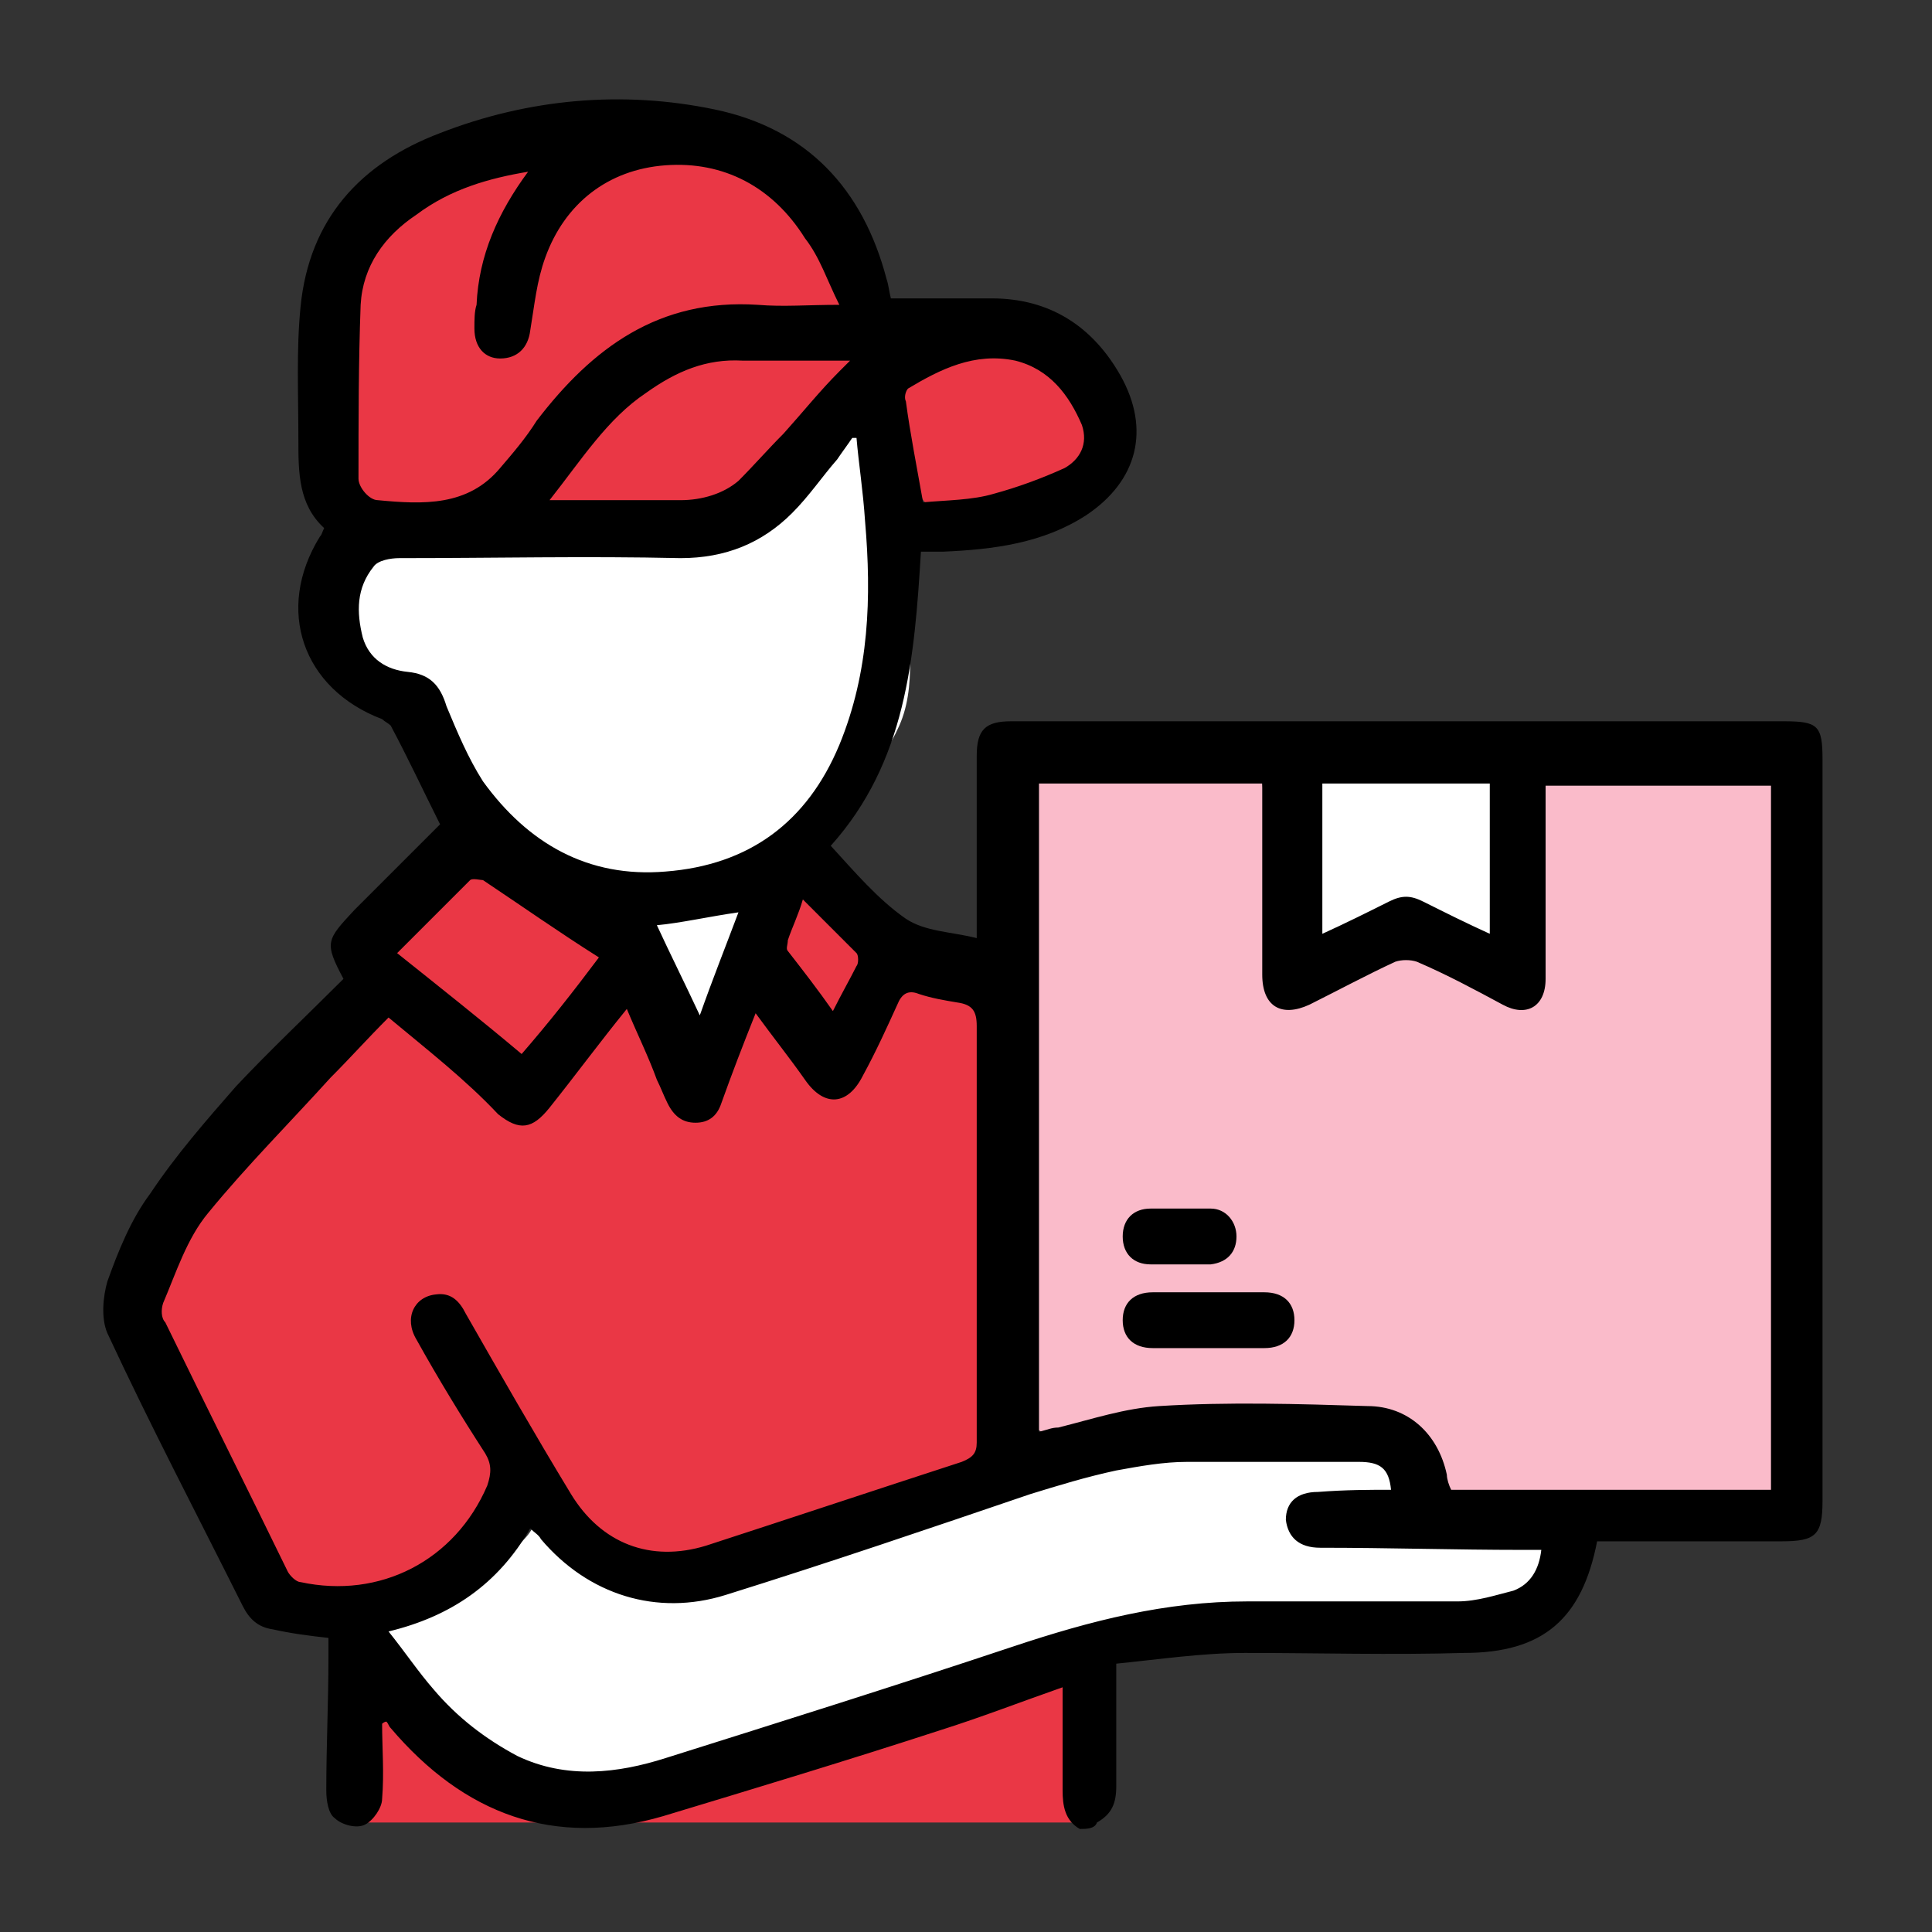
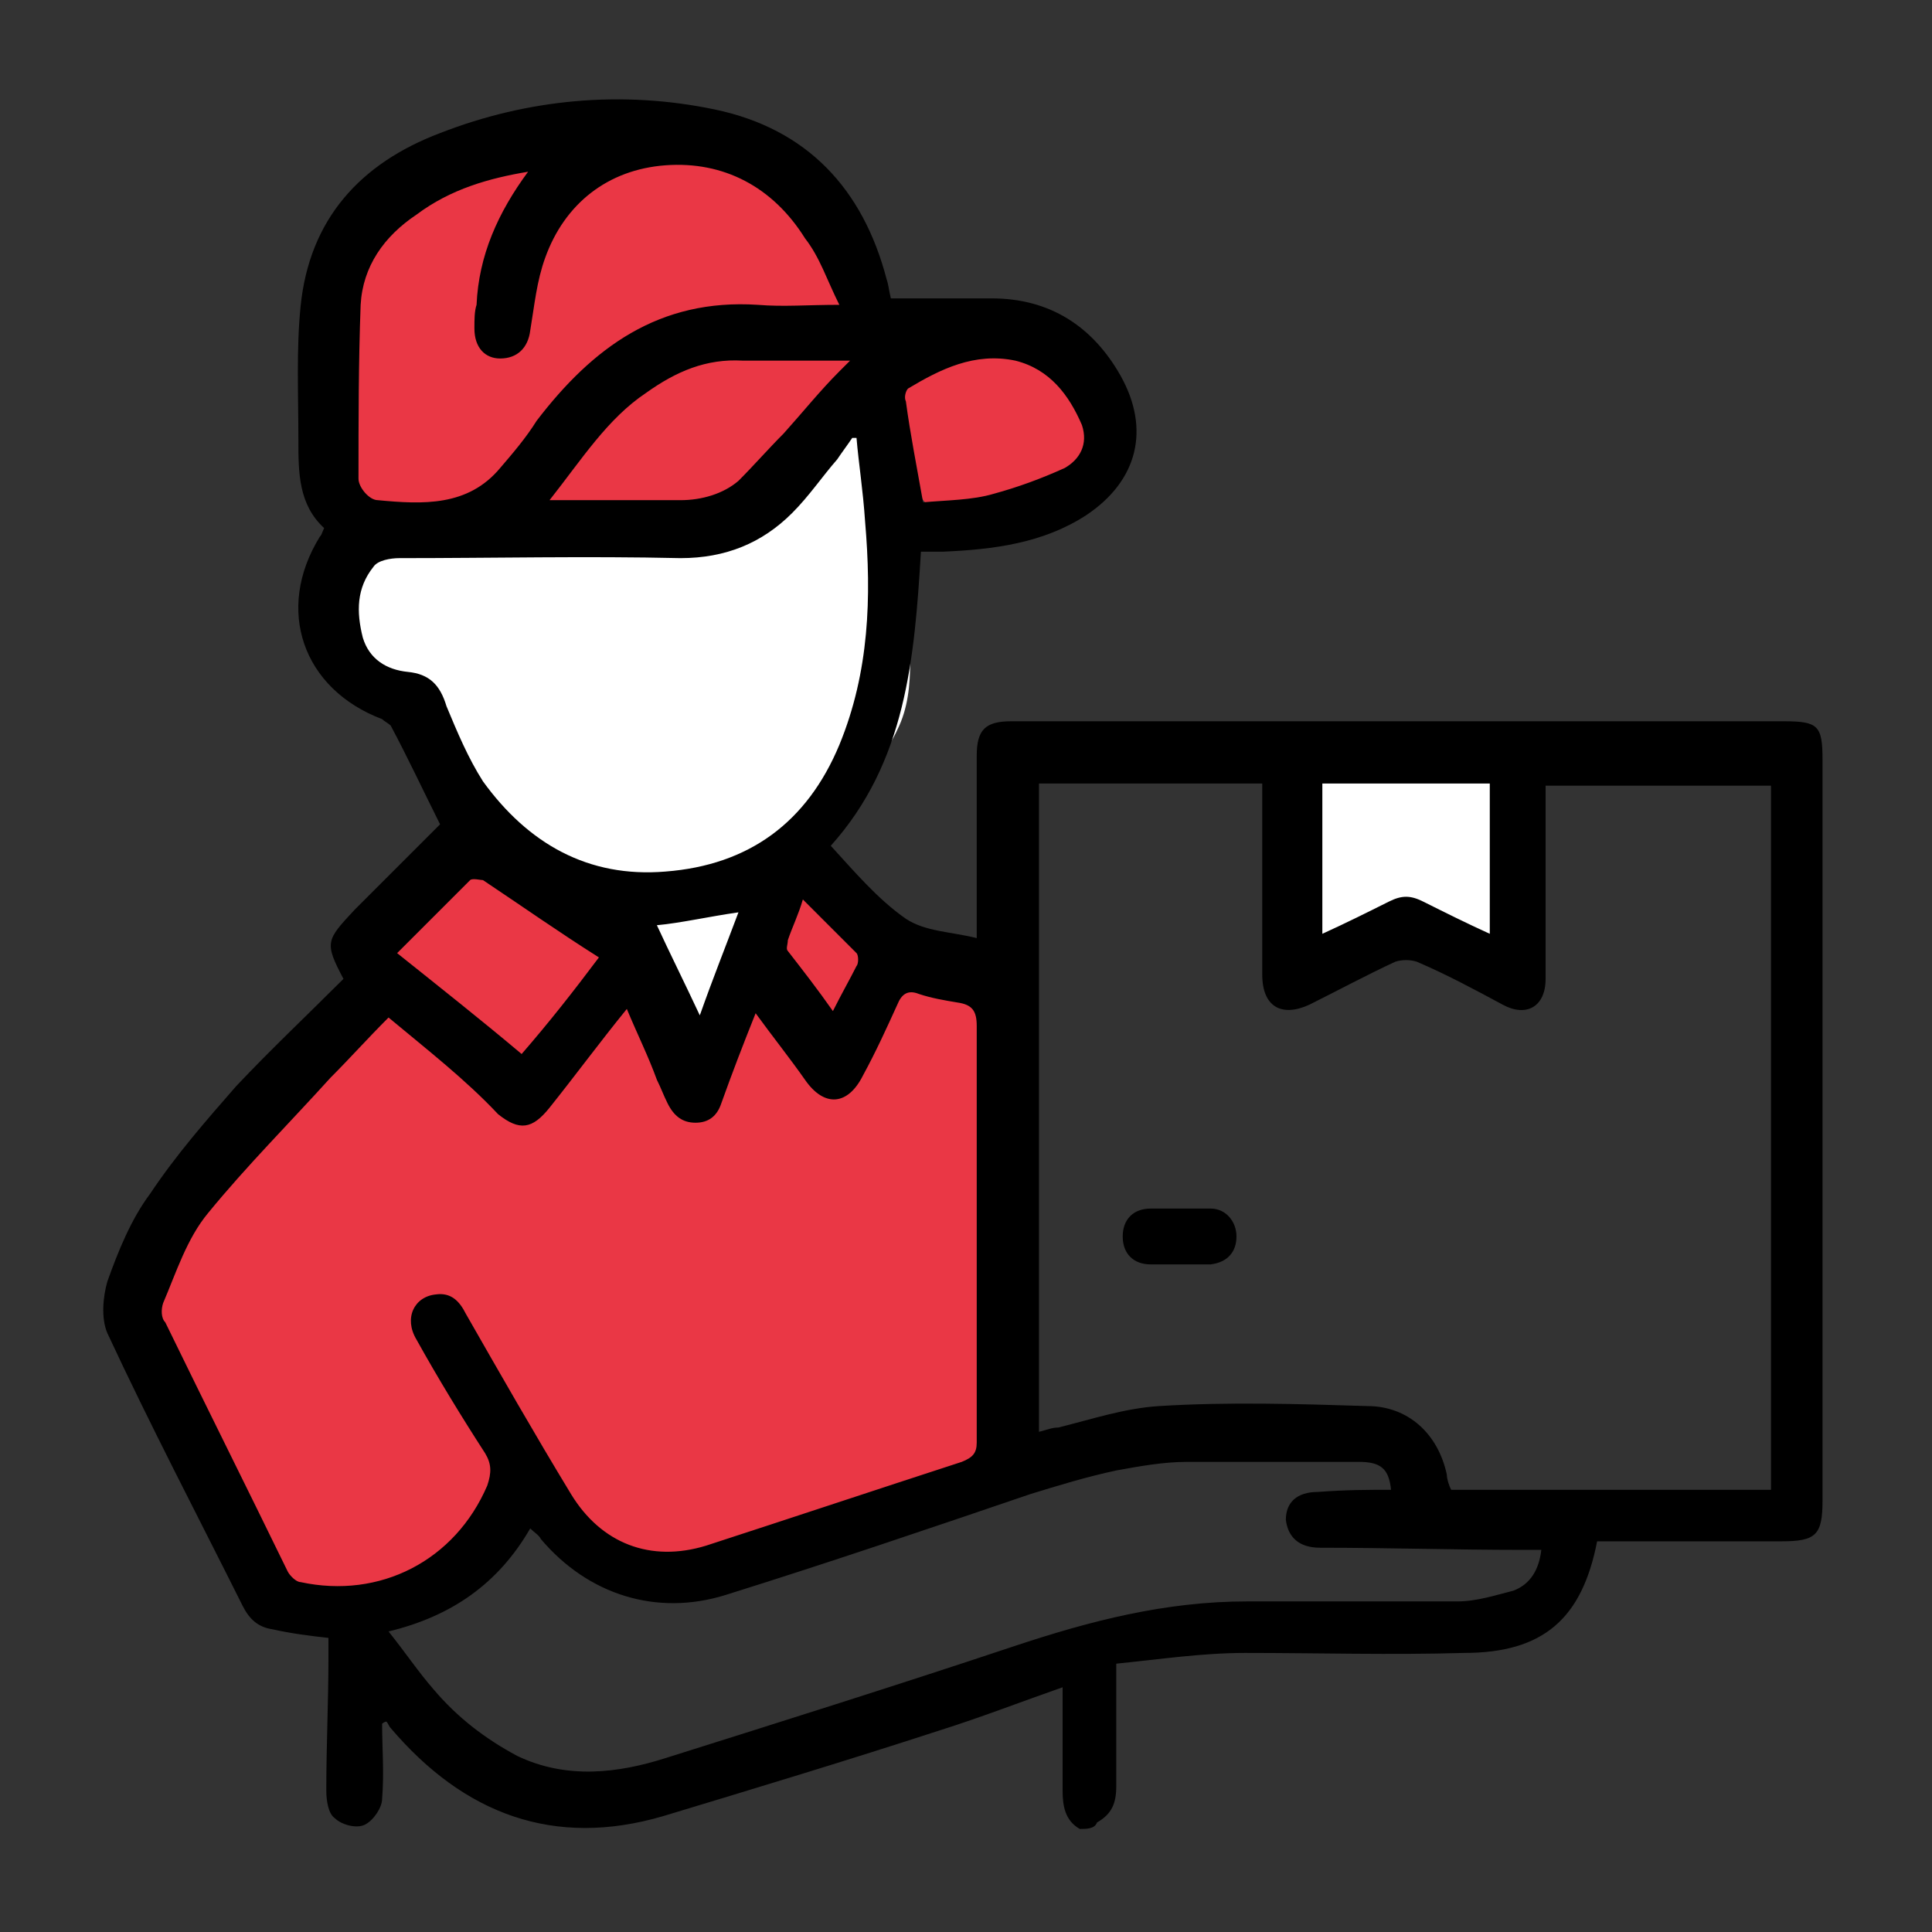
<svg xmlns="http://www.w3.org/2000/svg" version="1.1" id="Layer_1" x="0px" y="0px" viewBox="0 0 90 90" style="enable-background:new 0 0 90 90;" xml:space="preserve">
  <rect x="0" y="0" width="90" height="90" fill="#333333" stroke="none" />
  <style type="text/css">
	.st0{fill:#FFFFFF;}
	.st1{fill:#EA3745;}
	.st2{fill:#FABBCA;}
</style>
  <g>
-     <path class="st0" d="M24.1,72c0.6-0.5,1.1-1.2,0.7-1.8c0.7,2.1,3.3,2.9,5.6,3.1c3,0.2,6-0.3,8.8-1.5c2.6-1.1,4.9-2.7,7.6-3.6   c2.1-0.8,4.4-1.1,6.6-1.3c3.6-0.4,7.2-0.7,10.7-0.8c0.2,0,0.4,0,0.6,0.1c0.4,0.3,0.2,0.9,0.1,1.4c-0.1,0.8,0.4,1.6,1.1,2   c0.7,0.5,1.5,0.6,2.2,0.8c1.8,0.3,3.5,0.4,5.3,0.3c-0.1,1.9-1.2,3.8-3,4.5c-0.8,0.3-1.6,0.4-2.4,0.5c-3.7,0.5-7.5,0.9-11.2,1.1   c-2.1,0.1-4.2,0.1-6.3,0.4c-7.5,1-14.4,5.2-22,6c-1.7,0.2-3.4,0.2-4.9-0.5c-1.1-0.5-2-1.4-2.9-2.2c-1-1-4.6-3.6-2.9-5.1   c0.8-0.7,2.4-0.9,3.3-1.4C22.2,73.4,23.2,72.8,24.1,72z" />
    <path class="st0" d="M20,33c2.2,2.5,2.8,6.5,5.7,8.1c1.3,0.7,3,0.8,4,1.9c1.3,1.4,0.9,3.8,2.3,5.2c1.4-1.7,1.6-4.1,2.7-6   c0.6-1.1,1.5-2,2.4-2.9c1-1,1.9-2,2.9-3c0.7-0.7,1.4-1.4,1.8-2.3c0.5-1,0.6-2.1,0.6-3.2c0.2-4-0.3-8.3-2.6-11.6   c-1.2,1.6-2.5,3.3-4.3,4.1c-1.1,0.5-2.3,0.6-3.4,0.7c-2.7,0.3-5.3,0.4-8,0.3c-2.2-0.1-7.2-1.2-8.5,1.4C13.9,28.8,18.4,31.1,20,33z" />
    <path class="st0" d="M60.4,44.7c0,0.2,0,0.4,0.2,0.5c0.1,0.1,0.3,0.1,0.5,0c1.3-0.5,2.1-2.3,3.6-2.1c0.3,0,0.6,0.2,0.9,0.4   c1.7,1,3.3,2.7,5.3,2.6c0.2-2.9,0.1-5.8-0.1-8.6c-0.1-0.9-0.2-1.9-1-2.3c-0.5-0.3-1.1-0.2-1.7-0.2c-2,0.2-5.7-0.3-7,1.6   C59.8,38.1,60.4,42.8,60.4,44.7z" />
-     <polygon class="st1" points="17.1,84.9 50.6,84.9 50.6,77.2 43.7,79.5 33,83 28,83.8 23.6,82.8 20.2,80.3 17,78.9" />
-     <path class="st2" d="M83.8,53.4c-0.2-5.3,0.4-11.7-0.2-17c0-0.4-0.7-0.6-1.2-0.6c-3.5-0.6-7.5,0-11.1,0.3c-0.5,0-0.9,0.4-0.9,0.9   c0,2.8,0,5.5,0,8.3c-2.3-1.2-4.9-1.4-7.3-0.8c-0.2-0.1-0.5-0.1-0.8,0.1c-0.2,0.1-0.5,0.3-0.7,0.4c-0.6,0.3-1.2,0.6-1.8,1   c-0.3-3.2-0.6-6.3-1-9.5c0-0.5-0.4-1-1-1c-3-0.1-5.9-0.1-8.9,0.1c-0.5,0-1,0.4-1,1c0.4,9.8,0.5,19.5,0.1,29.3c0,0.6,0.6,1,1.2,0.9   c4.3-1,9-1.5,13.4-0.9c0.9,0.1,1.7,0.3,2.5,0.7c0.8,0.4,1.3,1,1.8,1.7c0.6,0.8-0.6,2.2,0.4,2.4c1,0.2,4.1-0.8,5.1-0.7l7.1,0.2   c1,0,2.1,0.2,3-0.3c0.9-0.5,1.1-1.3,1.1-2.2C83.9,62.9,83.9,58.1,83.8,53.4z" />
    <path class="st1" d="M46.8,47.9c0-0.2,1.3-2.5,0-1.8c0-0.2-0.8-1-1.6-0.4c-0.5,0.4-0.6-0.1-1.2-0.1c-0.3,0-0.6-0.1-1-0.1   c-0.2-0.3-0.5-0.6-0.9-0.6c-0.5,0-1.1-0.2-1.6-0.4c-0.1-0.1-0.2-0.1-0.3-0.2c-0.5-0.5-0.1-1.1-0.6-1.5c-0.2-0.3-0.4-1-0.6-0.9   c-0.2-0.2-1.6-1.2-1.8-1.2c-0.6-0.3-1.4,1.8-1.3,2.6c0.2,1.3-0.7,2.6-2,2.7c-0.7,0-1,0.6-0.9,1.2c0.2,1.1,0.1,2.3-0.1,3.5   c-0.1,0.3-0.1,0.7-0.3,1c0,0.1-0.1,0.2-0.1,0.2c-0.3-0.1-0.7-0.5-0.9-0.8c0.3-0.3,0.4-0.7,0.2-1.1c-0.8-1.6-1.8-3.1-3.1-4.4   c0.3-0.3,0.3-0.9,0-1.2c-1.9-1.5-3.9-2.7-6.1-3.5c-0.2-0.2-0.5-0.3-0.7-0.3c-0.4,0-0.9,0.2-1.2,0.3c-1.4,0.8-2.9,2.6-2.7,4.1   c-2.2,2.5-3.5,4.8-5.6,7.4c-1.1,1.3-2.1,2.7-3.2,4.1c-0.9,1.2-2.3,2.6-2.3,4.3c0,0.9,0.4,1.6,0.7,2.4c0.4,0.9,0.7,1.7,1.1,2.6   c0.7,1.6,1.4,3.3,2.1,4.9c0.6,1.3,1.5,2.6,2.8,3.2c1.3,0.6,2.7,0.7,4.1,0.4c3-0.8,4.7-3.3,6-6c2.4,2.3,5.3,4.5,8.7,4.1   c0.2,0.2,0.5,0.3,0.9,0.1c2.4-0.8,4.7-0.9,7.1-1.7c0.4-0.2,1.9-0.4,2-0.8c1.3-0.4,1.4-1.6,2.8-1.9c0.5-0.1,0.7-0.6,0.8-1   C46.6,60.5,47.8,54.3,46.8,47.9z" />
    <path class="st1" d="M40.6,15.1C40,11.2,37.8,7.2,34,6c-2.4-0.8-5.1-0.3-7.5,0.2c-2.3,0.5-4.7,1.2-6.7,2.3c-1,0.5-2,1.3-2.6,2.3   c-0.7,1.2-0.9,2.6-1.1,3.9c-0.4,2.9-0.3,5.9,0.2,8.8c0.2,0.9,1.1,0.9,1.6,0.5c2.2,0.5,4.4,0.6,6.7,0.6c2.6,0,5.3-0.1,7.9-0.5   c1.1-0.2,2.1-0.6,2.8-1.5c0.6-0.9,1-1.9,1.7-2.7c0.7-0.8,1.5-1.4,2.4-2C40.4,17.2,40.8,16.3,40.6,15.1z" />
    <path class="st1" d="M50.2,17.6c-0.2-0.1-0.4-0.2-0.5-0.3c-0.5-0.6-1.3-1-2-1.2c-1.5-0.5-3-0.2-4.5,0.3c-0.5,0.1-1,0.3-1.4,0.5   c-0.4,0.2-0.5,0.7-0.5,1.1c-0.4,0.9-0.3,2.2,0.2,3.1c0.2,0.4,0.6,0.6,1,0.7c0.1,0.3,0.2,0.6,0.3,0.9c0,0.1,0.1,0.3,0.1,0.4   c0.1,0.3,0.4,0.5,0.7,0.6c0.2,0.1,0.4,0.1,0.6,0c1.2-0.4,2.5-0.7,3.8-0.8c1.2,0.2,2.4-0.4,3-1.4C51.7,20.1,51.3,18.4,50.2,17.6z" />
    <g id="JQDavt.tif_00000003802039630408357240000012256629485825840570_">
      <g>
        <path d="M50.3,85.2c-0.7-0.4-0.8-1.1-0.8-1.8c0-1.6,0-3.1,0-4.8c-2,0.7-3.8,1.4-5.7,2c-4.3,1.4-8.6,2.7-12.9,4     c-5.1,1.5-9.3-0.1-12.7-4.1c-0.1-0.1-0.1-0.2-0.2-0.3c-0.1,0-0.2,0.1-0.2,0.1c0,1.1,0.1,2.3,0,3.5c0,0.4-0.4,1-0.8,1.2     c-0.4,0.2-1.1,0-1.4-0.3c-0.3-0.2-0.4-0.8-0.4-1.3c0-2.1,0.1-4.1,0.1-6.2c0-0.3,0-0.6,0-0.9c-0.9-0.1-1.7-0.2-2.6-0.4     c-0.7-0.1-1.1-0.5-1.4-1.1c-2.1-4.2-4.3-8.4-6.3-12.7c-0.3-0.7-0.2-1.7,0-2.4c0.5-1.4,1.1-2.9,2-4.1c1.2-1.8,2.6-3.4,4-5     c1.6-1.7,3.3-3.3,5-5c-0.9-1.7-0.8-1.8,0.5-3.2c1.4-1.4,2.7-2.7,4-4c-0.8-1.6-1.5-3.1-2.3-4.6c-0.1-0.1-0.3-0.2-0.4-0.3     c-3.7-1.4-5-5.1-2.9-8.5c0.1-0.1,0.1-0.2,0.2-0.4c-1.2-1.1-1.2-2.6-1.2-4.1c0-2.1-0.1-4.2,0.1-6.2c0.4-4.1,2.8-6.7,6.5-8.1     c4.1-1.6,8.5-2,12.8-1.1c4.3,0.9,6.9,3.7,8,7.9c0.1,0.3,0.1,0.5,0.2,0.9c1.6,0,3.1,0,4.7,0c2.7,0,4.7,1.3,6,3.6     c1.4,2.5,0.8,4.9-1.6,6.5c-2,1.3-4.3,1.6-6.7,1.7c-0.3,0-0.6,0-1,0c-0.3,5-0.7,9.8-4.2,13.7c1.1,1.2,2.2,2.5,3.5,3.4     c0.9,0.6,2.1,0.6,3.3,0.9c0-0.4,0-0.7,0-1c0-2.5,0-5,0-7.5c0-1.2,0.4-1.6,1.6-1.6c0.1,0,0.2,0,0.3,0c11.9,0,23.8,0,35.7,0     c1.6,0,1.8,0.2,1.8,1.8c0,11.5,0,23,0,34.5c0,1.6-0.3,1.9-1.9,1.9c-2.6,0-5.1,0-7.7,0c-0.3,0-0.6,0-0.9,0     c-0.7,3.6-2.5,5.2-6.2,5.2c-3.4,0.1-6.8,0-10.2,0c-2,0-4,0.3-6,0.5c0,2.1,0,3.9,0,5.7c0,0.8-0.2,1.3-0.9,1.7     C51,85.2,50.6,85.2,50.3,85.2z M48.4,36.5c0,10.1,0,20.2,0,30.2c0.4-0.1,0.6-0.2,0.9-0.2c1.6-0.4,3.1-0.9,4.7-1     c3.2-0.2,6.5-0.1,9.7,0c1.9,0,3.3,1.3,3.7,3.2c0,0.2,0.1,0.5,0.2,0.7c5,0,9.9,0,14.9,0c0-11,0-21.9,0-32.8c-3.5,0-7,0-10.5,0     c0,0.3,0,0.5,0,0.7c0,2.8,0,5.5,0,8.3c0,1.3-0.9,1.8-2,1.2c-1.3-0.7-2.6-1.4-4-2c-0.3-0.1-0.7-0.1-1,0c-1.3,0.6-2.6,1.3-4,2     c-1.3,0.6-2.2,0.1-2.2-1.4c0-1.3,0-2.5,0-3.8c0-1.7,0-3.4,0-5.1C55.4,36.5,51.9,36.5,48.4,36.5z M18.1,47.4c-1,1-1.8,1.9-2.7,2.8     c-1.9,2.1-3.9,4.1-5.7,6.3c-1,1.2-1.5,2.8-2.1,4.2c-0.1,0.3-0.1,0.7,0.1,0.9c1.9,3.9,3.8,7.7,5.7,11.6c0.1,0.2,0.4,0.5,0.6,0.5     c3.7,0.8,7.2-1,8.7-4.5c0.2-0.6,0.2-1-0.1-1.5c-1.1-1.7-2.2-3.5-3.2-5.3c-0.6-1-0.1-2,0.9-2.1c0.7-0.1,1.1,0.3,1.4,0.9     c1.6,2.8,3.2,5.6,4.9,8.4c1.4,2.3,3.7,3.2,6.3,2.4c4-1.3,7.9-2.6,11.9-3.9c0.5-0.2,0.7-0.4,0.7-0.9c0-1.9,0-3.7,0-5.6     c0-4.6,0-9.2,0-13.8c0-0.7-0.2-1-0.9-1.1c-0.6-0.1-1.2-0.2-1.8-0.4c-0.5-0.2-0.8,0-1,0.5c-0.5,1.1-1,2.2-1.6,3.3     c-0.7,1.4-1.8,1.5-2.7,0.2c-0.7-1-1.5-2-2.3-3.1c-0.6,1.5-1.1,2.8-1.6,4.2c-0.2,0.6-0.6,0.9-1.2,0.9c-0.6,0-1-0.3-1.3-0.9     c-0.2-0.4-0.3-0.7-0.5-1.1c-0.4-1.1-0.9-2.1-1.4-3.3c-1.3,1.6-2.4,3.1-3.6,4.6c-0.8,1-1.4,1.1-2.4,0.3     C21.7,50.3,19.9,48.9,18.1,47.4z M64.8,69.4c-0.1-1-0.5-1.3-1.5-1.3c-2.7,0-5.3,0-8,0c-1.1,0-2.2,0.2-3.3,0.4     c-1.4,0.3-2.7,0.7-4,1.1c-4.7,1.6-9.4,3.2-14.2,4.7c-3.2,1-6.4,0-8.6-2.6c-0.1-0.2-0.3-0.3-0.5-0.5c-1.5,2.6-3.7,4.1-6.6,4.8     c0.8,1,1.4,1.9,2.1,2.7c1.1,1.3,2.4,2.3,3.9,3.1c2.3,1.1,4.7,0.8,6.9,0.1c5.4-1.7,10.8-3.4,16.2-5.2c3.6-1.2,7.1-2.1,10.9-2.1     c3.3,0,6.5,0,9.8,0c0.9,0,1.8-0.3,2.6-0.5c0.8-0.3,1.2-1,1.3-1.9c-0.3,0-0.6,0-0.9,0c-3.1,0-6.2-0.1-9.4-0.1     c-1,0-1.5-0.5-1.6-1.3c0-0.8,0.5-1.3,1.5-1.3C62.7,69.4,63.8,69.4,64.8,69.4z M39.9,20.4c-0.1,0-0.1,0-0.2,0     c-0.2,0.3-0.5,0.7-0.7,1c-0.7,0.8-1.3,1.7-2.1,2.5c-1.4,1.4-3.1,2.1-5.2,2.1c-4.4-0.1-8.7,0-13.1,0c-0.4,0-1,0.1-1.2,0.4     c-0.8,1-0.8,2.1-0.5,3.3c0.3,1,1.1,1.5,2.1,1.6c1,0.1,1.5,0.6,1.8,1.6c0.5,1.2,1,2.4,1.7,3.5c2.1,2.9,4.9,4.5,8.5,4.2     c3.9-0.3,6.6-2.3,8.1-5.9c1.4-3.4,1.5-6.9,1.2-10.4C40.2,22.8,40,21.6,39.9,20.4z M24.6,8C22.8,8.3,21,8.8,19.4,10     c-1.5,1-2.5,2.4-2.6,4.2c-0.1,2.7-0.1,5.4-0.1,8.1c0,0.4,0.5,1,0.9,1c2.1,0.2,4.2,0.3,5.7-1.5c0.6-0.7,1.2-1.4,1.7-2.2     c2.6-3.4,5.7-5.7,10.3-5.4c1.2,0.1,2.3,0,3.8,0c-0.6-1.2-0.9-2.2-1.6-3.1C36,8.7,33.7,7.5,31,7.7c-2.7,0.2-4.7,1.8-5.6,4.3     c-0.4,1.1-0.5,2.2-0.7,3.4c-0.1,0.8-0.6,1.3-1.4,1.3c-0.7,0-1.2-0.5-1.2-1.4c0-0.4,0-0.8,0.1-1.1C22.3,11.9,23.2,9.9,24.6,8z      M25.6,23.3c2.1,0,4.1,0,6.1,0c1,0,2-0.3,2.7-0.9c0.7-0.7,1.4-1.5,2.1-2.2c0.9-1,1.7-2,2.6-2.9c0.1-0.1,0.3-0.3,0.5-0.5     c-1.8,0-3.4,0-5,0c-1.7-0.1-3.1,0.5-4.5,1.5C28.3,19.5,27.1,21.4,25.6,23.3z M61.6,36.5c0,2.4,0,4.7,0,7c1.1-0.5,2.1-1,3.1-1.5     c0.6-0.3,1-0.3,1.6,0c1,0.5,2,1,3.1,1.5c0-2.4,0-4.7,0-7C66.8,36.5,64.2,36.5,61.6,36.5z M43,23.4c1.1-0.1,2.3-0.1,3.3-0.4     c1.1-0.3,2.2-0.7,3.3-1.2c0.7-0.4,1.1-1.1,0.8-2c-0.6-1.4-1.5-2.6-3.1-3c-1.9-0.4-3.5,0.4-5,1.3c-0.1,0.1-0.2,0.4-0.1,0.6     C42.4,20.2,42.7,21.7,43,23.4z M27.9,44.6c-1.9-1.2-3.6-2.4-5.4-3.6C22.4,41,22,40.9,21.9,41c-1.1,1.1-2.2,2.2-3.4,3.4     c2,1.6,3.9,3.1,5.8,4.7C25.6,47.6,26.7,46.2,27.9,44.6z M38.8,47.1c0.4-0.8,0.8-1.5,1.1-2.1c0.1-0.1,0.1-0.5,0-0.6     c-0.8-0.8-1.6-1.6-2.5-2.5c-0.2,0.7-0.5,1.3-0.7,1.9c0,0.2-0.1,0.4,0,0.5C37.4,45.2,38.1,46.1,38.8,47.1z M34.4,42.5     c-1.4,0.2-2.7,0.5-3.8,0.6c0.6,1.3,1.3,2.7,2,4.2C33.2,45.6,33.8,44.1,34.4,42.5z" />
-         <path d="M56.3,60.2c0.9,0,1.7,0,2.6,0s1.4,0.5,1.4,1.3c0,0.8-0.5,1.3-1.4,1.3c-1.7,0-3.5,0-5.2,0c-0.9,0-1.4-0.5-1.4-1.3     c0-0.8,0.5-1.3,1.4-1.3C54.5,60.2,55.4,60.2,56.3,60.2z" />
        <path d="M54.9,58.9c-0.4,0-0.9,0-1.3,0c-0.8,0-1.3-0.5-1.3-1.3c0-0.8,0.5-1.3,1.3-1.3c0.9,0,1.9,0,2.8,0c0.7,0,1.2,0.6,1.2,1.3     c0,0.7-0.4,1.2-1.2,1.3c0,0-0.1,0-0.2,0C55.8,58.9,55.3,58.9,54.9,58.9z" />
      </g>
    </g>
  </g>
</svg>